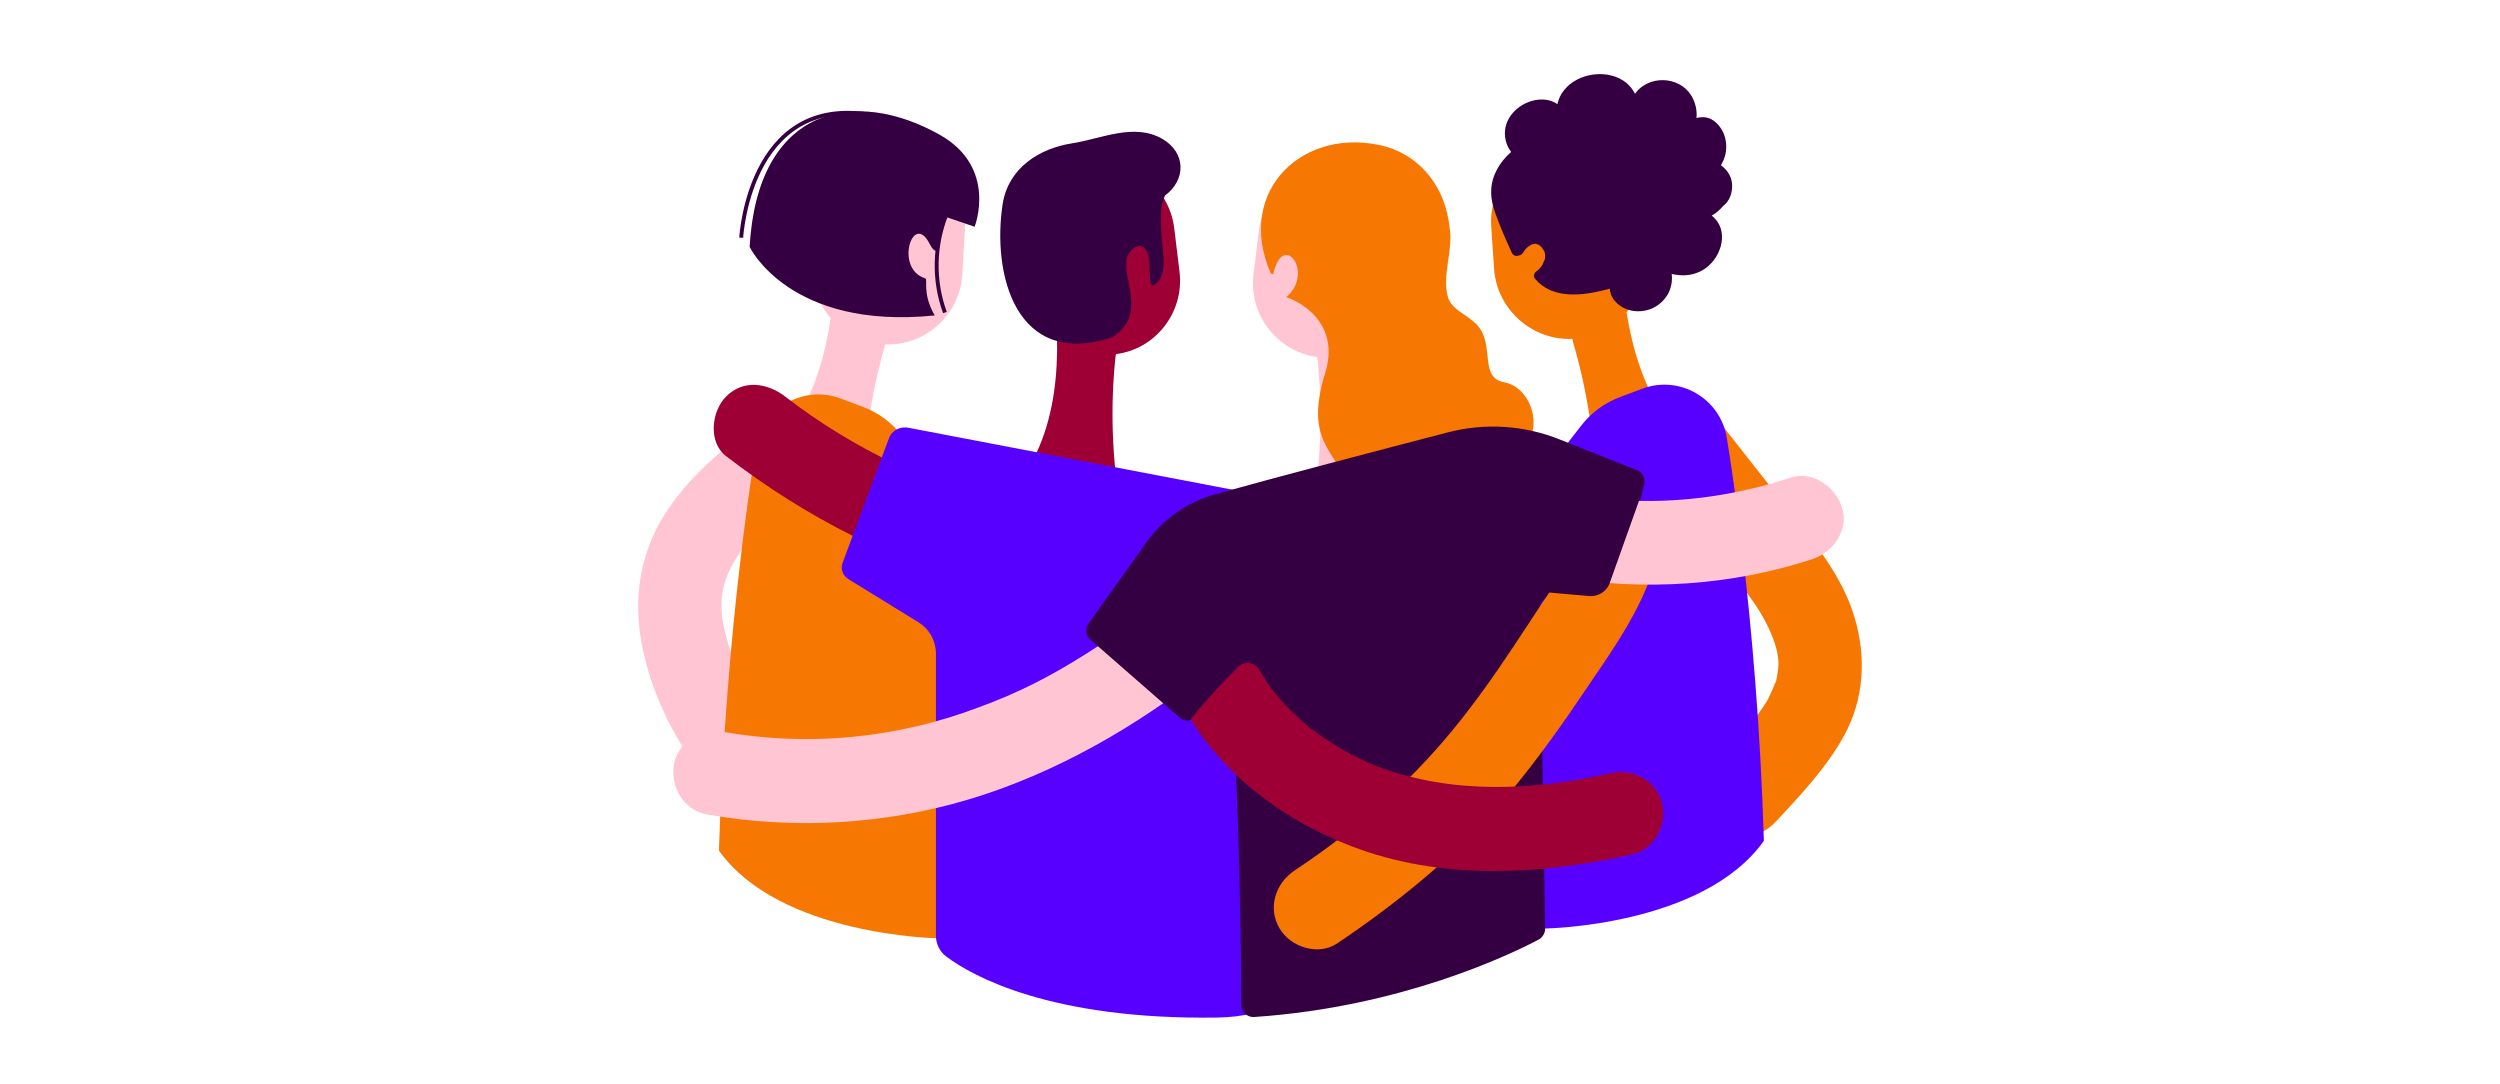
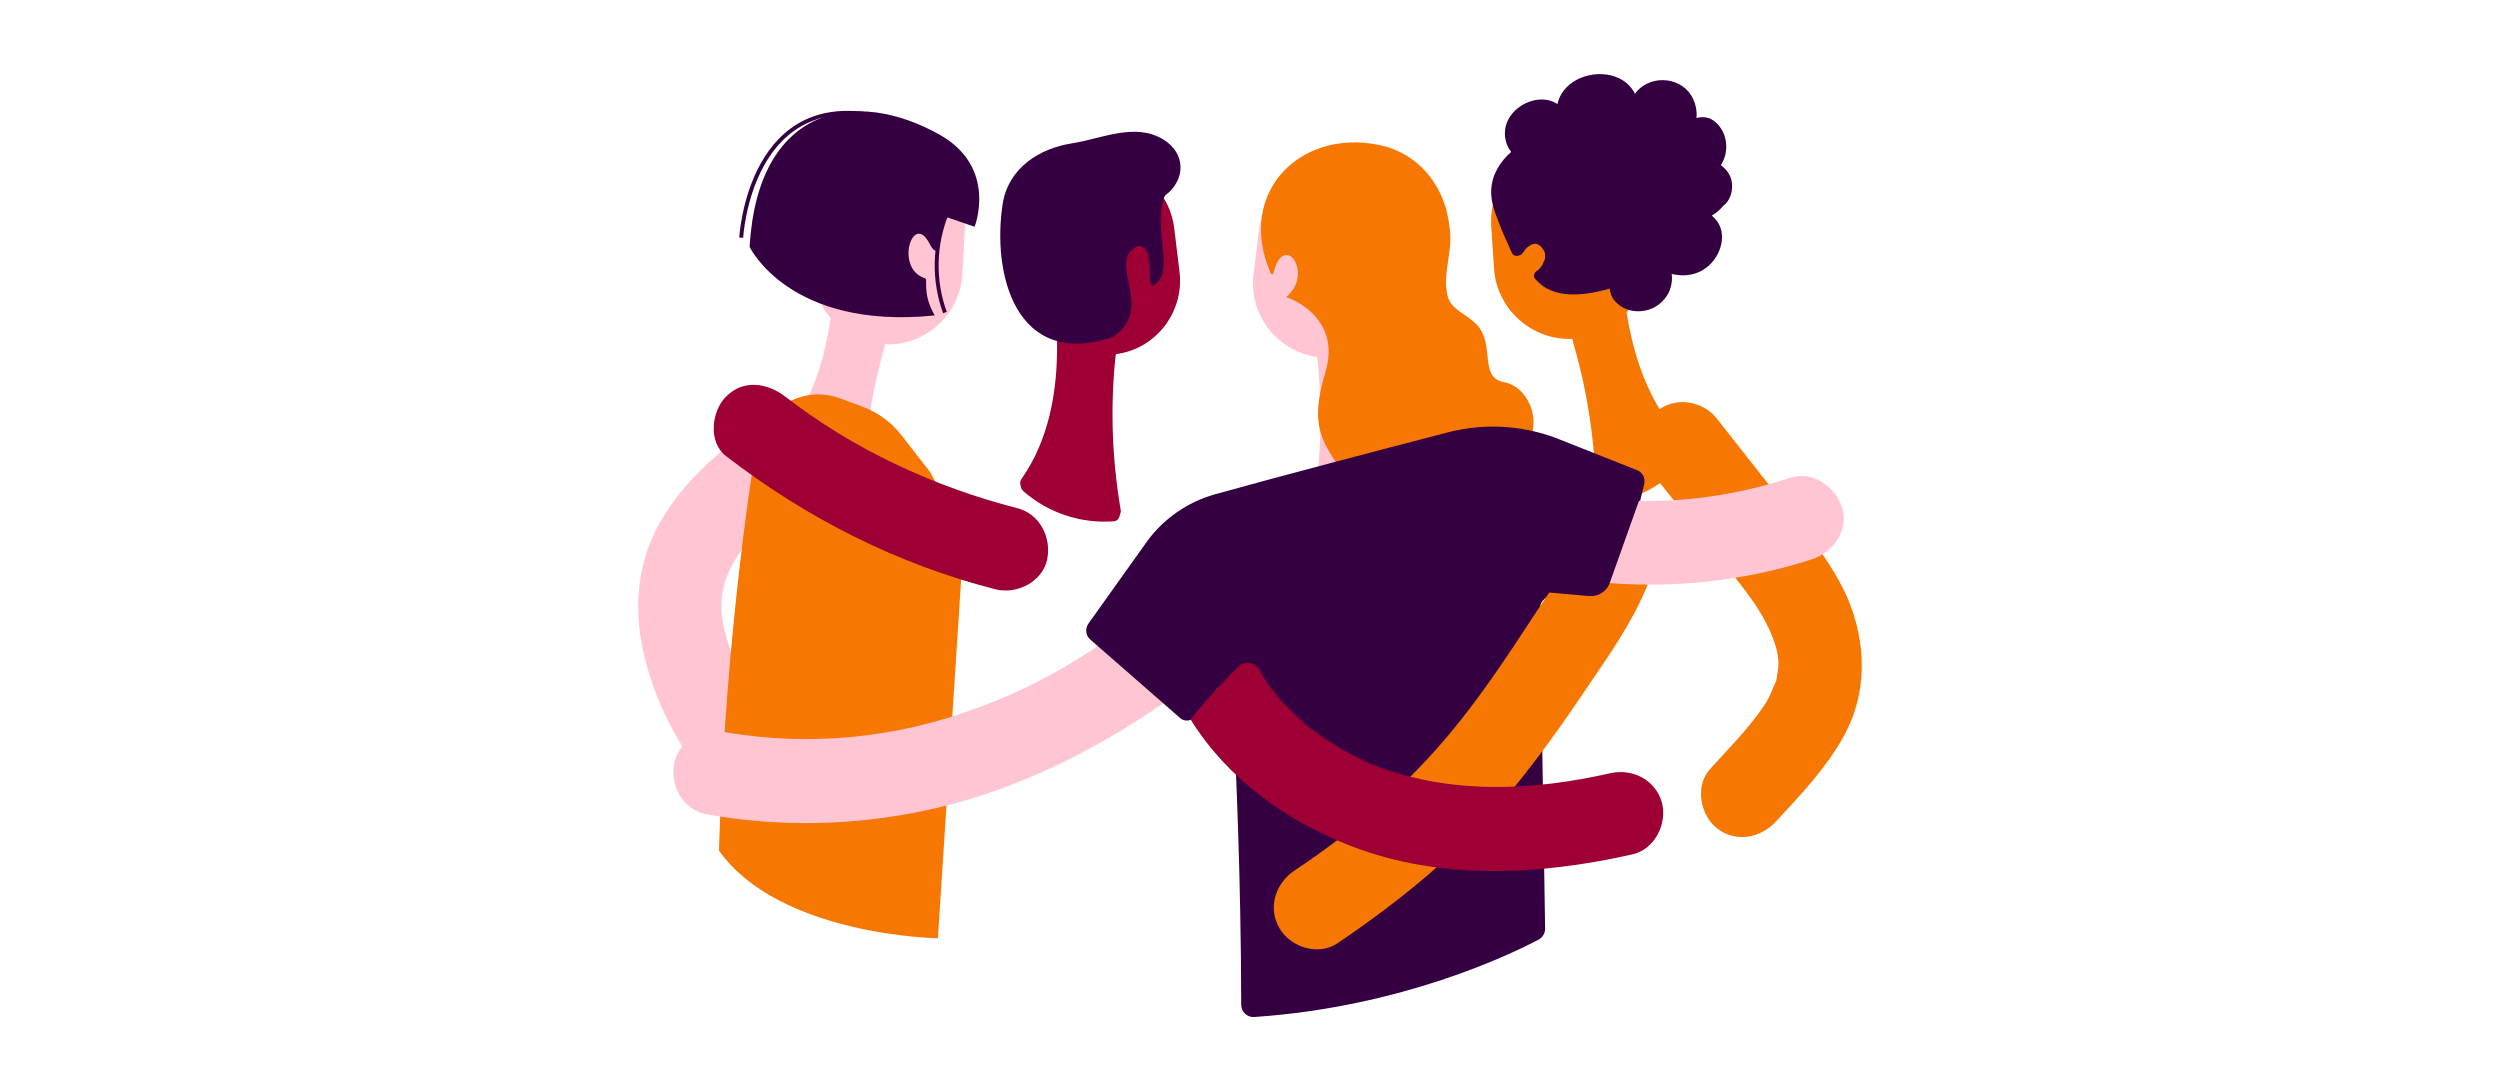
<svg xmlns="http://www.w3.org/2000/svg" version="1.1" id="Camada_3" x="0px" y="0px" viewBox="0 0 1280 554.9" style="enable-background:new 0 0 1280 554.9;" xml:space="preserve">
  <style type="text/css">
	.st0{fill:#FFC5D3;}
	.st1{fill:#F77703;}
	.st2{fill:#9E0036;}
	.st3{fill:#340042;}
	.st4{fill:#5800FF;}
	.st5{fill:none;stroke:#340042;stroke-width:2;stroke-miterlimit:10;}
</style>
  <g>
    <path class="st0" d="M674.3,182.8c0.1,0.6,0.1,1.1,0.3,1.7c2.7,26,1.7,52.4-2.7,78.1c-0.1,0.8,0.1,1.7,0.4,2.3c0,1.7,1.1,3.3,3,3.5   c16.8,1.3,33.7-4.3,46.4-15.4c1-0.7,1.4-1.7,1.4-2.8c0.4-1,0.4-2.3-0.3-3.3c-3.7-5.2-6.8-10.9-9.2-16.7   c-7.5-17.6-9.6-36.9-9.1-55.9c5.7-4.8,10.2-11.2,12.3-18.7c1.1-0.6,2.3-1.1,3.4-1.8c5.5-3.5,10.3-10.2,10.5-17c0-2-0.7-4.2-2.1-5.7   c-1.7-1.8-4.3-2-6.7-1c-0.6,0.3-1.1,0.6-1.7,1l0.4-3.7c2.6-21-12.5-40.2-33.5-42.6l0,0c-21-2.6-40.2,12.5-42.6,33.5l-2.7,22.2   C639.2,160.9,653.8,179.9,674.3,182.8z" />
    <path class="st1" d="M770.1,195.7c-14.1-2.6-3-21.8-16.4-31.6c-4.3-3.8-10.2-5.8-12.3-11.7c-3.4-11.9,3-24.3,0.7-36.5   c-2.1-19.1-13.6-35.1-32.3-40.8c-42.3-11.3-77.6,22.6-59.2,64.8c0.3,0.6,1.3,0.7,1.4,0c5-21.9,21.2-0.1,6.5,12.3   c-0.8-0.6,29,8.8,20.1,38.4c-12.2,39.9,8.2,38.9,19,73.3c10.2,32.3,32.3-27.8,46.4-26C797.6,244.6,790.3,199.3,770.1,195.7z" />
    <path class="st1" d="M805,173.5c0.3,0.6,0.3,1.1,0.4,1.7c7.4,25.1,11.3,51.2,11.7,77.3c0,1,0.3,1.7,0.8,2.3c0.3,1.5,1.7,3,3.5,3   c16.7-1.8,32.4-10.3,42.9-23.7c0.7-1,1-2,1-3c0.3-1,0-2.3-1-3.1c-4.5-4.5-8.6-9.5-12.2-14.7c-10.6-16-16.3-34.4-19.3-53.4   c4.8-5.8,7.8-13,8.6-20.7c1-0.7,2.1-1.7,3-2.4c4.8-4.4,8.4-11.9,7.2-18.5c-0.3-2-1.5-4-3.1-5.1c-2.1-1.5-4.7-1.1-6.7,0.3   c-0.6,0.3-1,0.7-1.4,1.1l-0.3-3.8c-1.4-21.1-19.6-37.1-40.8-35.8l0,0c-21.1,1.4-37.1,19.6-35.8,40.8l1.5,22.3   C766.6,158.6,784.6,174.4,805,173.5z" />
    <path class="st2" d="M603.9,139l-2.7-22.2c-2.6-21-21.7-36-42.6-33.5l0,0c-21,2.6-36,21.7-33.5,42.6l0.4,3.7c-0.4-0.3-1-0.6-1.7-1   c-2.3-1-4.8-1-6.7,1c-1.4,1.5-2.3,3.7-2.1,5.7c0.1,6.9,5,13.4,10.5,17c1,0.6,2.3,1.3,3.4,1.8c2.1,7.5,6.5,13.9,12.3,18.7   c0.4,19-1.7,38.3-9.1,55.9c-2.4,5.8-5.6,11.5-9.2,16.7c-0.7,1-0.7,2.3-0.3,3.3c0,1,0.6,2.1,1.4,2.8c12.7,11.2,29.6,16.7,46.4,15.4   c1.7-0.1,2.8-1.8,3-3.5c0.3-0.6,0.6-1.4,0.4-2.3c-4.4-25.8-5.4-52.2-2.7-78.1c0.1-0.6,0.1-1.1,0.3-1.7   C591.9,178.7,606.5,159.6,603.9,139z" />
    <path class="st3" d="M595.3,127c0.7,6.5,1.7,15.6-5,19.3c-3.8-1,1.7-20.1-7.5-20.5c-17.3,7.9,9.6,32.3-13.4,46.9   c-49.6,16.3-61.6-32.8-56-68.5c3-18.3,18.8-28.2,35.4-30.8c15.3-2.4,31.9-10.6,46.3-2.3c12.2,7.1,12.2,21,1.4,29   C593,107,594.7,119.6,595.3,127z" />
    <path class="st0" d="M492.7,140.3L494,118c1.1-21.1-15.2-39.2-36.3-40.3l0,0c-21.1-1.1-39.2,15.2-40.3,36.3l-0.3,3.8   c-0.4-0.4-1-0.8-1.4-1.1c-2-1.4-4.5-1.7-6.7-0.3c-1.7,1.1-2.8,3.1-3.1,5.2c-1,6.8,2.6,14.1,7.5,18.5c1,0.8,2,1.7,3,2.3   c0.8,7.7,4.1,14.9,8.9,20.5c-2.8,19-8.2,37.5-18.7,53.6c-3.5,5.4-7.5,10.3-12,14.9c-1,1-1.1,2.1-1,3.1c-0.3,1,0.3,2.1,1,3   c10.6,13.2,26.3,21.6,43,23.2c1.7,0.1,3.1-1.3,3.5-3c0.4-0.6,0.8-1.3,0.8-2.3c0.1-26.2,3.7-52.3,10.9-77.4c0.1-0.6,0.3-1.1,0.4-1.7   C473.8,177.2,491.6,161.1,492.7,140.3z" />
    <path class="st0" d="M422.2,399.1c-25.9-20.2-43.6-45.2-51-75.6c-3.8-15.6-1.7-26.5,7-39.7c3.1-4.7,2.6-3.8,6.1-7.7   c3-3.1,5.9-6.2,9.1-9.1c6.9-6.4,14.3-12.3,21.8-18.1c9.2-7.2,7.6-23,0-30.4c-9.1-9.1-21.4-7.2-30.4,0c-16.7,13-32.8,26.5-44.3,44.6   c-13,20.3-16.3,43.3-11.9,66.8c7.4,38.9,32.3,75.9,63.1,99.9c9.2,7.1,21.6,9,30.4,0C429.7,422,431.5,406.1,422.2,399.1z" />
    <path class="st1" d="M949.4,315.7c-5.8-19.4-18.8-35.8-31.1-51.5c-13-16.6-26.2-33.1-39.2-49.8c-7.2-9.1-20.7-11.5-30.3-4.3   c-9.2,6.9-11.6,21-4.3,30.3c11.5,14.4,22.8,28.9,34.2,43.3c10.3,13,22.3,26.3,28.3,41.2c2.6,6.2,4.1,12.3,3.4,17.7   c-0.3,1.5-0.4,3-0.7,4.4c-0.1,0.8-0.3,1.3-0.3,1.7c-0.1,0.3-0.3,0.7-0.7,1.5c-1.3,3.1-2.6,6.2-4.2,9.1c-0.1,0.1-0.1,0.3-0.3,0.3   c-0.3,0.6-0.7,1-1,1.7c-1,1.5-2.3,3.1-3.3,4.7c-2.3,3-4.8,5.9-7.2,8.9c-5.6,6.4-11.5,12.6-17.1,18.8c-7.9,8.5-5.2,23.5,3.4,30.3   c9.7,7.7,22.4,5.1,30.3-3.4c12.7-13.7,25.6-27.2,34.8-43.8C954.6,357.6,955.6,336.1,949.4,315.7z" />
-     <path class="st4" d="M794.9,236.8l14.3-18.4c5.2-6.9,12.3-12.2,20.5-15.2l11.2-4.2c19.1-7.1,39.9,5,43.2,25.1c0,0,15.6,90,19,206.4   C872,474.3,791,475.4,791,475.4l-13.4-206.7L794.9,236.8z" />
    <path class="st1" d="M476.3,241.8l-14.3-18.4c-5.2-6.9-12.3-12.2-20.5-15.2l-11.2-4.2c-19.1-7.1-39.9,5-43.2,25.1   c0,0-15.6,90-19,206.4c31,43.7,112.1,44.9,112.1,44.9l13.4-206.7L476.3,241.8z" />
    <path class="st2" d="M520.9,260.2c-43-11-84.4-30.4-118.8-57.1c-9.2-7.1-21.6-9-30.4,0c-7.5,7.5-9.2,23.4,0,30.4   c41.1,31.7,87.5,55.3,137.9,68.2c11,2.8,23.9-3.7,26.5-15C538.5,275.5,532.6,263.2,520.9,260.2z" />
-     <path class="st4" d="M479.2,334.6v144.5c0,4.3,2,8.3,5.5,10.8C498,499.8,538,522.2,623,521c108.9-1.5,7.4-165.8,7.4-165.8l3.1-104   l-167.9-32.1c-4.4-1.1-9,1.1-10.5,5.4l-23.7,63.7c-1.1,3,0,6.4,2.8,8.2l36.2,22.3C475.8,322.1,479.2,328.1,479.2,334.6z" />
-     <path class="st0" d="M637.5,302.4c-6.1-8.9-21-13.3-30-5.7c-16.3,13.9-33.6,26.9-51.8,38.3c-18.3,11.5-34,19.6-54.7,27.2   c-42.2,15.9-86.9,20.2-130.8,12.5c-11.1-2-23.6,5.5-25.2,17.1c-1.7,11.5,5.2,23.1,17.1,25.2c50.5,8.9,102.9,4.3,151-13.4   c43.6-16,83.4-41.5,118.5-71.3C640.7,324.8,644.6,312.7,637.5,302.4z" />
+     <path class="st0" d="M637.5,302.4c-6.1-8.9-21-13.3-30-5.7c-16.3,13.9-33.6,26.9-51.8,38.3c-18.3,11.5-34,19.6-54.7,27.2   c-42.2,15.9-86.9,20.2-130.8,12.5c-11.1-2-23.6,5.5-25.2,17.1c-1.7,11.5,5.2,23.1,17.1,25.2c50.5,8.9,102.9,4.3,151-13.4   c43.6-16,83.4-41.5,118.5-71.3C640.7,324.8,644.6,312.7,637.5,302.4" />
    <path class="st3" d="M558.4,327.6c-2.6-2.1-3-5.8-1-8.5l29.6-41.5c8.5-11.9,20.9-20.5,35-24.5c30.1-8.4,85.2-22.9,119.2-31.7   c19.1-5,39.3-3.7,57.6,3.7l39.3,15.6c3,1.1,4.5,4.3,3.7,7.4l-14.1,56.9c-0.8,3.3-4,5.2-7.2,4.7l-24.6-4.4c-3.8-0.7-7.5,2.3-7.4,6.3   l2.6,163.9c0,2.3-1.3,4.5-3.4,5.6c-14,7.4-69.9,34.5-145.5,39.6c-3.7,0.3-6.7-2.7-6.7-6.3c-0.1-65.3-2.8-123.5-4.1-150   c-0.3-5.6-4.4-15.7-8.2-11.7l-11.5,14.3c-1.8,2.3-5.2,2.6-7.4,0.7L558.4,327.6z" />
    <path class="st1" d="M828.3,273.8c-12.6-3-21.8,3.8-26.5,15c0.7-1.7-2.1,3.8-2.1,3.7c-1,1.8-2,3.7-3.1,5.4c-2.3,4-4.9,7.7-7.5,11.6   c-4.8,7.2-9.6,14.6-14.3,21.7c-10,15-20.3,29.6-31.3,42.9c-23.4,28.5-50.5,51.5-80.7,71.6c-9.7,6.5-13.9,19-7.7,29.6   c5.6,9.6,19.8,14.3,29.6,7.7c33.8-22.8,65.3-48.7,91-80.4c13-16,24.9-32.7,36.3-49.7c11.5-17,23.5-33.7,31.3-52.8   C847.8,289.9,838.8,276.2,828.3,273.8z" />
    <path class="st0" d="M943.1,259.8c-3.4-10.6-15-19-26.5-15.2c-33.8,11.1-69.2,14.7-103.8,9.7c-4.5,13.7-9.5,27.5-13.9,41.3   c43.2,7,87.3,4.3,129-9.3C938.7,282.7,946.8,271.2,943.1,259.8z" />
    <path class="st3" d="M771.7,301.5l42.2,3.7c4.4,0.3,8.6-2.3,10.2-6.5l16.1-45.2l-45.6-14.8L771.7,301.5z" />
    <path class="st3" d="M886.8,94.1c-0.3-4-2.6-7.2-5.7-9.5c1-1.7,1.8-3.5,2.3-5.5c1-4.5,0.3-9.5-2.3-13.4c-1.3-2-3.1-3.8-5.4-4.9   c-2.3-1-4.7-1-7.1-0.4c0.4-4.1-0.6-8.1-2.8-11.7c-6.3-9.9-21.8-10.3-28.7-0.7c-1-2.1-2.6-4-4.3-5.5c-9.1-7.5-25-5.4-32.1,3.8   c-1.7,2.1-2.7,4.4-3.3,7c-3.3-2.3-7.6-2.8-11.6-2c-8.6,1.8-16.3,9.3-15.2,18.8c0.3,2.8,1.4,5.5,3.1,7.7c-5.7,5-9.9,11.8-10.2,19.5   c-0.3,5.6,1.7,11,3.7,16.1c2,5.4,4.4,10.6,6.8,15.9c0.7,1.7,2.3,2,3.7,1.5c1-0.1,1.7-0.8,2.3-1.7c0.4-0.8,1.5-2.1,2.3-2.7   c0.3-0.3,0.6-0.3,0.8-0.6c0.3-0.1,0.3-0.1,0.3-0.1c0.1-0.1,0.3-0.1,0.4-0.3s0.6-0.3,0.8-0.3c0.1,0,0.3-0.1,0.3-0.1   c0.1,0,0.3,0,0.3-0.1c0.3,0,0.4,0,0.7-0.1c0,0,0.7,0,0.7,0.1c0,0,0.3,0.1,0.4,0.1c0.3,0.1,0.6,0.3,0.8,0.3c0.1,0,0.3,0.3,0.4,0.3   c0.3,0.3,0.4,0.3,0.7,0.6c0.1,0.1,0.3,0.3,0.4,0.4l0.4,0.6c0.3,0.3,0.3,0.6,0.6,0.8c0.1,0.1,0.1,0.3,0.3,0.4c0.1,0.3,0.3,0.6,0.3,1   c0,0.1,0.1,0.3,0.1,0.3v0.1c0,0.3,0.1,0.7,0.1,1c0,0.1,0,0.4,0,0.6c0,0.6-0.1,1.3-0.3,1.8c0,0.1,0,0.1,0,0.1   c-0.1,0.1-0.1,0.3-0.3,0.4c-0.1,0.3-0.3,0.6-0.3,0.8c-0.1,0.3-0.3,0.6-0.4,1c-0.1,0.1-0.3,0.3-0.3,0.4c-0.3,0.6-0.8,1-1.3,1.7   c-0.1,0.1-0.1,0.1-0.1,0.1c-0.1,0.1-0.3,0.3-0.3,0.3c-0.3,0.3-0.6,0.4-1,0.7c-0.3,0.3-0.4,0.4-0.7,0.7c-0.8,1-1.1,2.3-0.1,3.4   c8.9,10.6,24.4,8.6,36.3,5.5c0.6-0.1,1.3-0.3,1.8-0.6c0.3,2.3,1.1,4.7,2.8,6.5c3.3,3.8,8.4,5.6,13.4,5.1c5.5-0.4,10.3-3.4,13.3-8.1   c2-3.3,2.8-7.2,2.3-11c0.6,0.3,1.3,0.3,1.8,0.4c5.4,1,11.1,0,15.6-3.3c8.3-5.9,12.3-19.7,3.1-26.9c2.3-1.3,4.2-3,5.9-5   C885.5,103.1,887.2,98.5,886.8,94.1z" />
    <path class="st3" d="M383.8,126.4c0,0,20.3,42.7,94.8,35.1c-6.7-11.5-3.3-18.5-4.9-19c-15.9-4.8-6.3-34.7,2.3-17.6   c2.6,5,3.7,3.1,3.7,3.1l4.4-17l14.9,5.1c0,0,11.9-30-17.5-46.9C437.8,44.4,387.9,54.4,383.8,126.4z" />
    <path class="st5" d="M379.5,121.7c0,0,4.3-80.1,74.7-61" />
    <path class="st5" d="M484.9,109c-6.7,16.1-7.1,34.7-1.1,51" />
    <path class="st2" d="M850.9,410.9c-3.3-11.7-15.2-17.6-26.5-15c-39.3,8.9-80.7,11-119.2-3.5c0,0-4-1.7-3.8-1.5   c-1.7-0.7-3.3-1.5-4.8-2.3c-3.8-1.8-7.7-3.8-11.3-6.1c-3.7-2.3-7.4-4.5-10.8-7c-0.3-0.3-2.8-2.3-3.3-2.4c-1.4-1.1-2.8-2.3-4.1-3.5   c-3.1-2.8-6.3-5.8-9.2-8.9c-1.4-1.5-3-3.1-4.2-4.8c-0.3-0.3-2.6-3.3-2.6-3.1c-2.3-3.1-4.4-6.5-6.4-9.9c-2.3-4-7.7-4.7-10.9-1.4   c-8.4,8.6-16.8,17.3-24.2,26.9c18.8,30.3,49.1,52.1,82.2,64.8c45.6,17.7,97.1,14.9,144.1,4.2C847.1,434.9,853.8,421.8,850.9,410.9z   " />
  </g>
</svg>